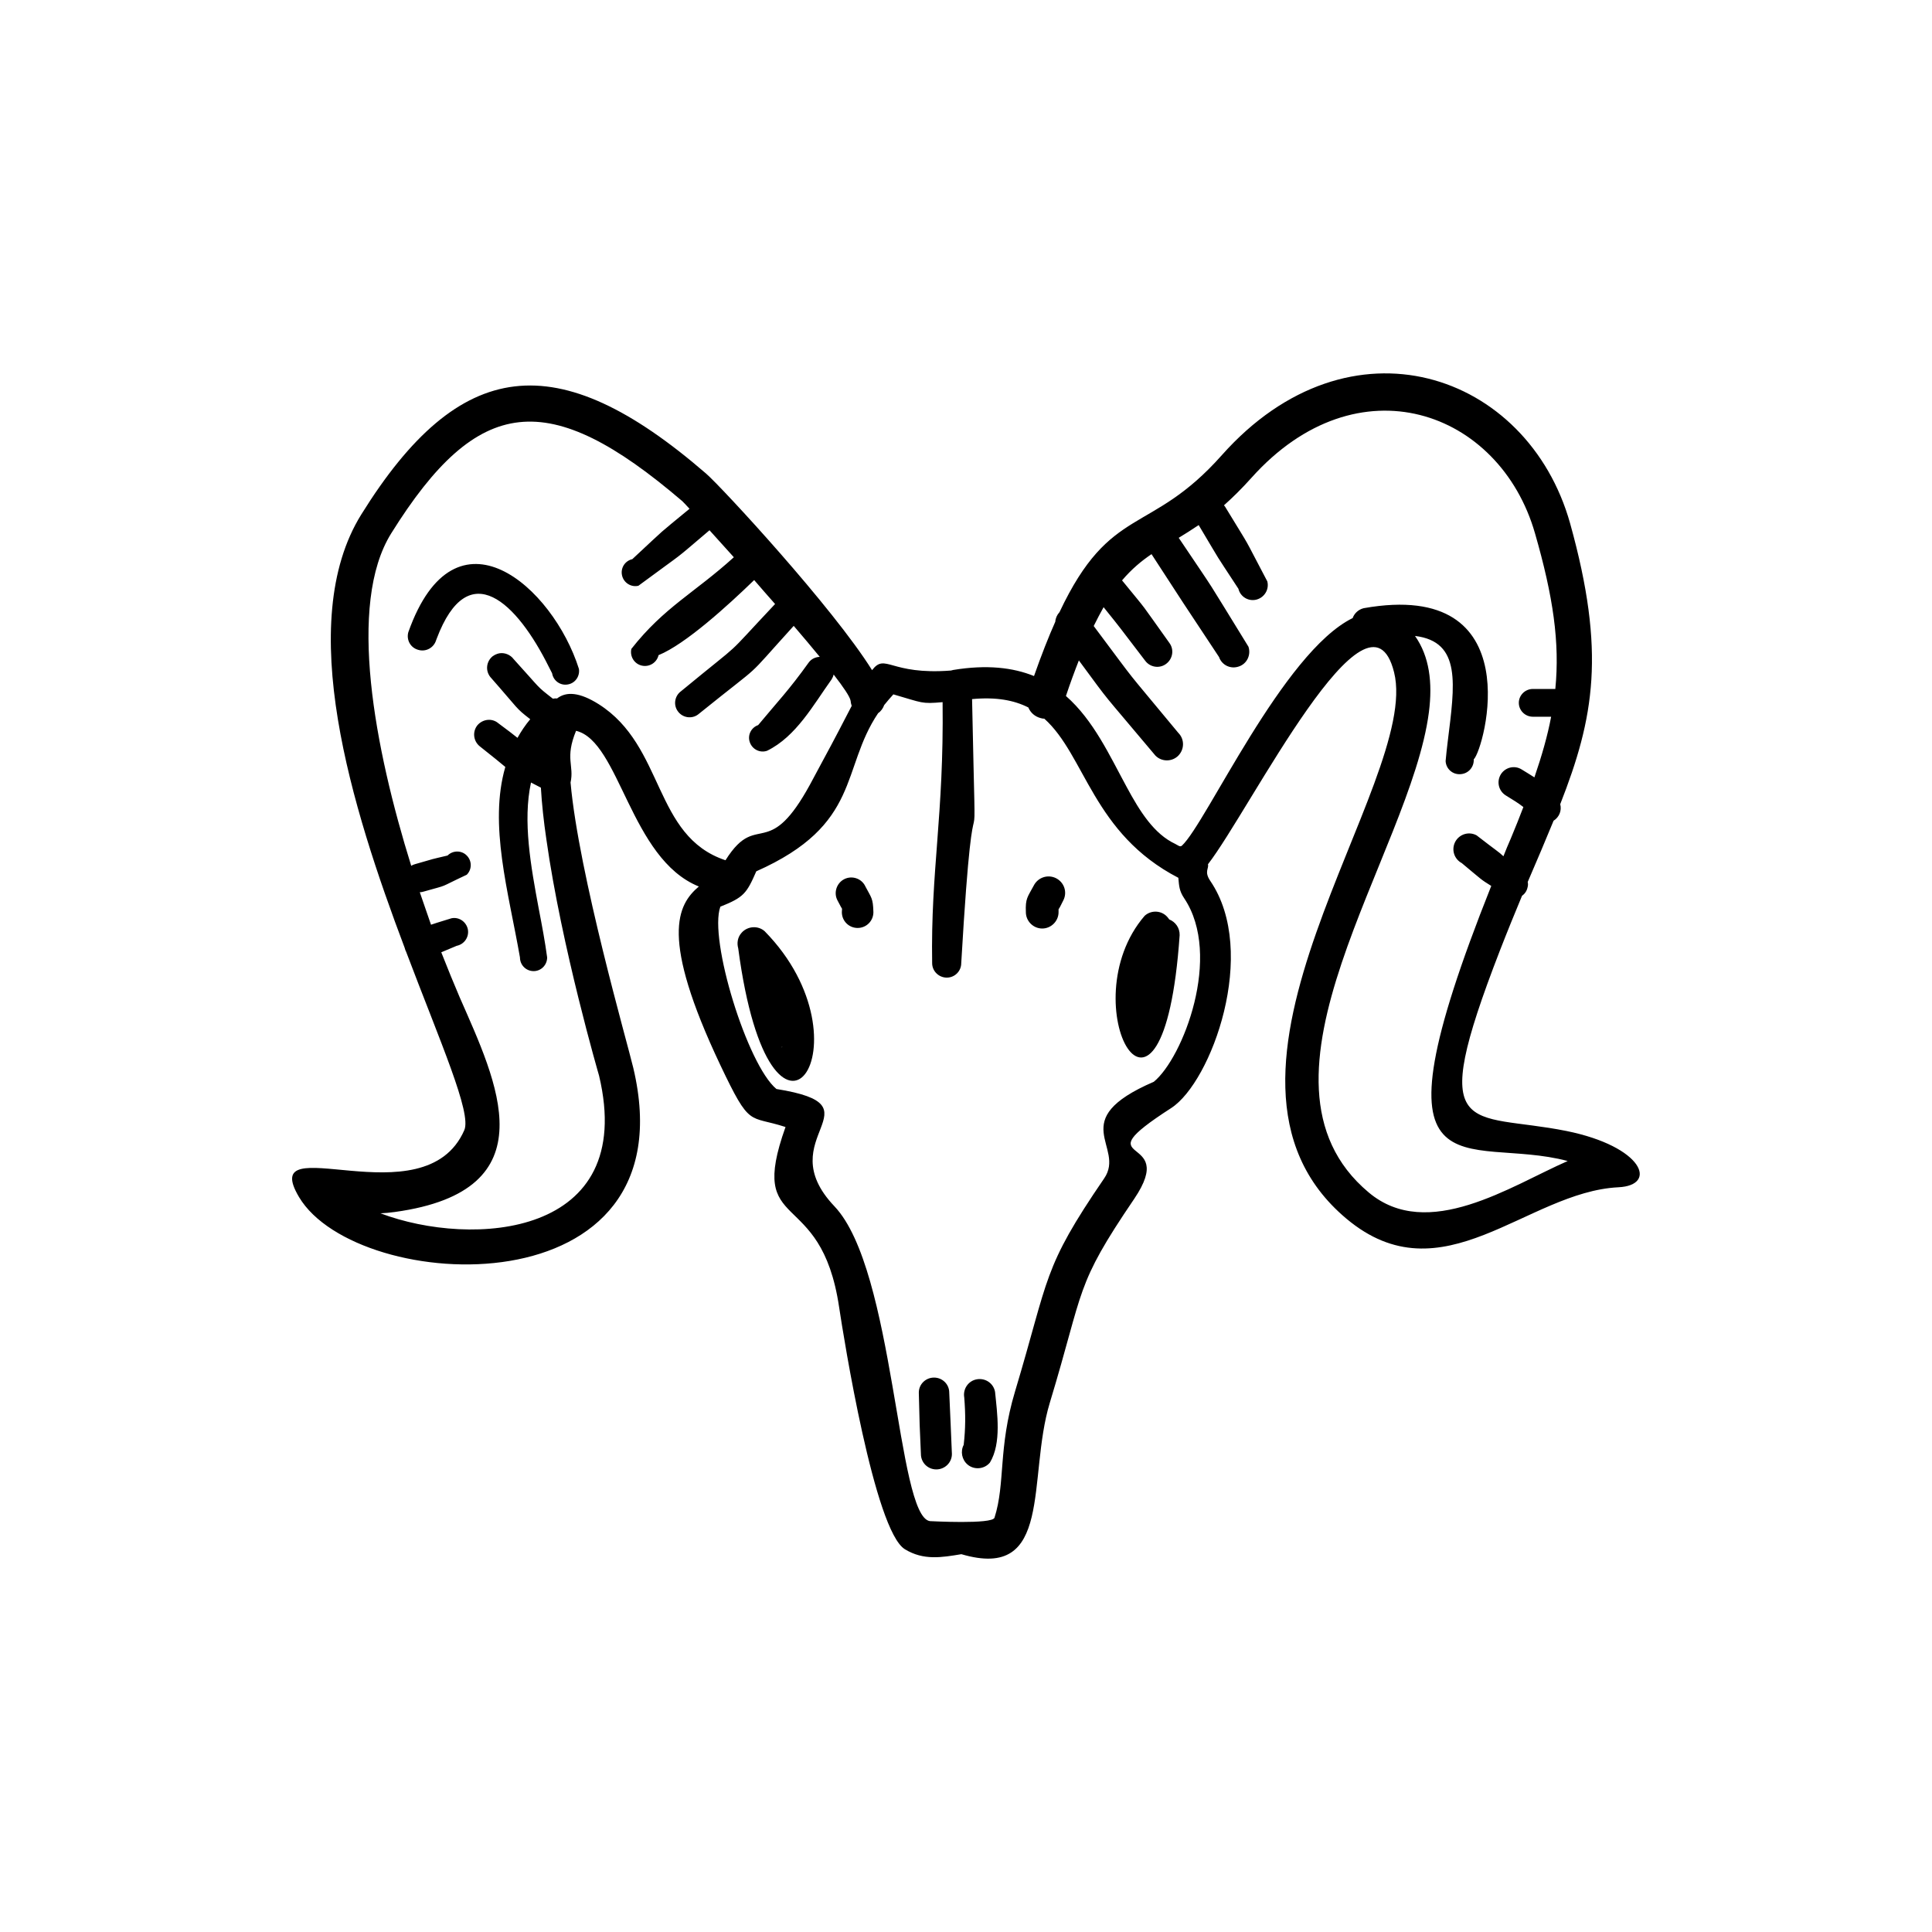
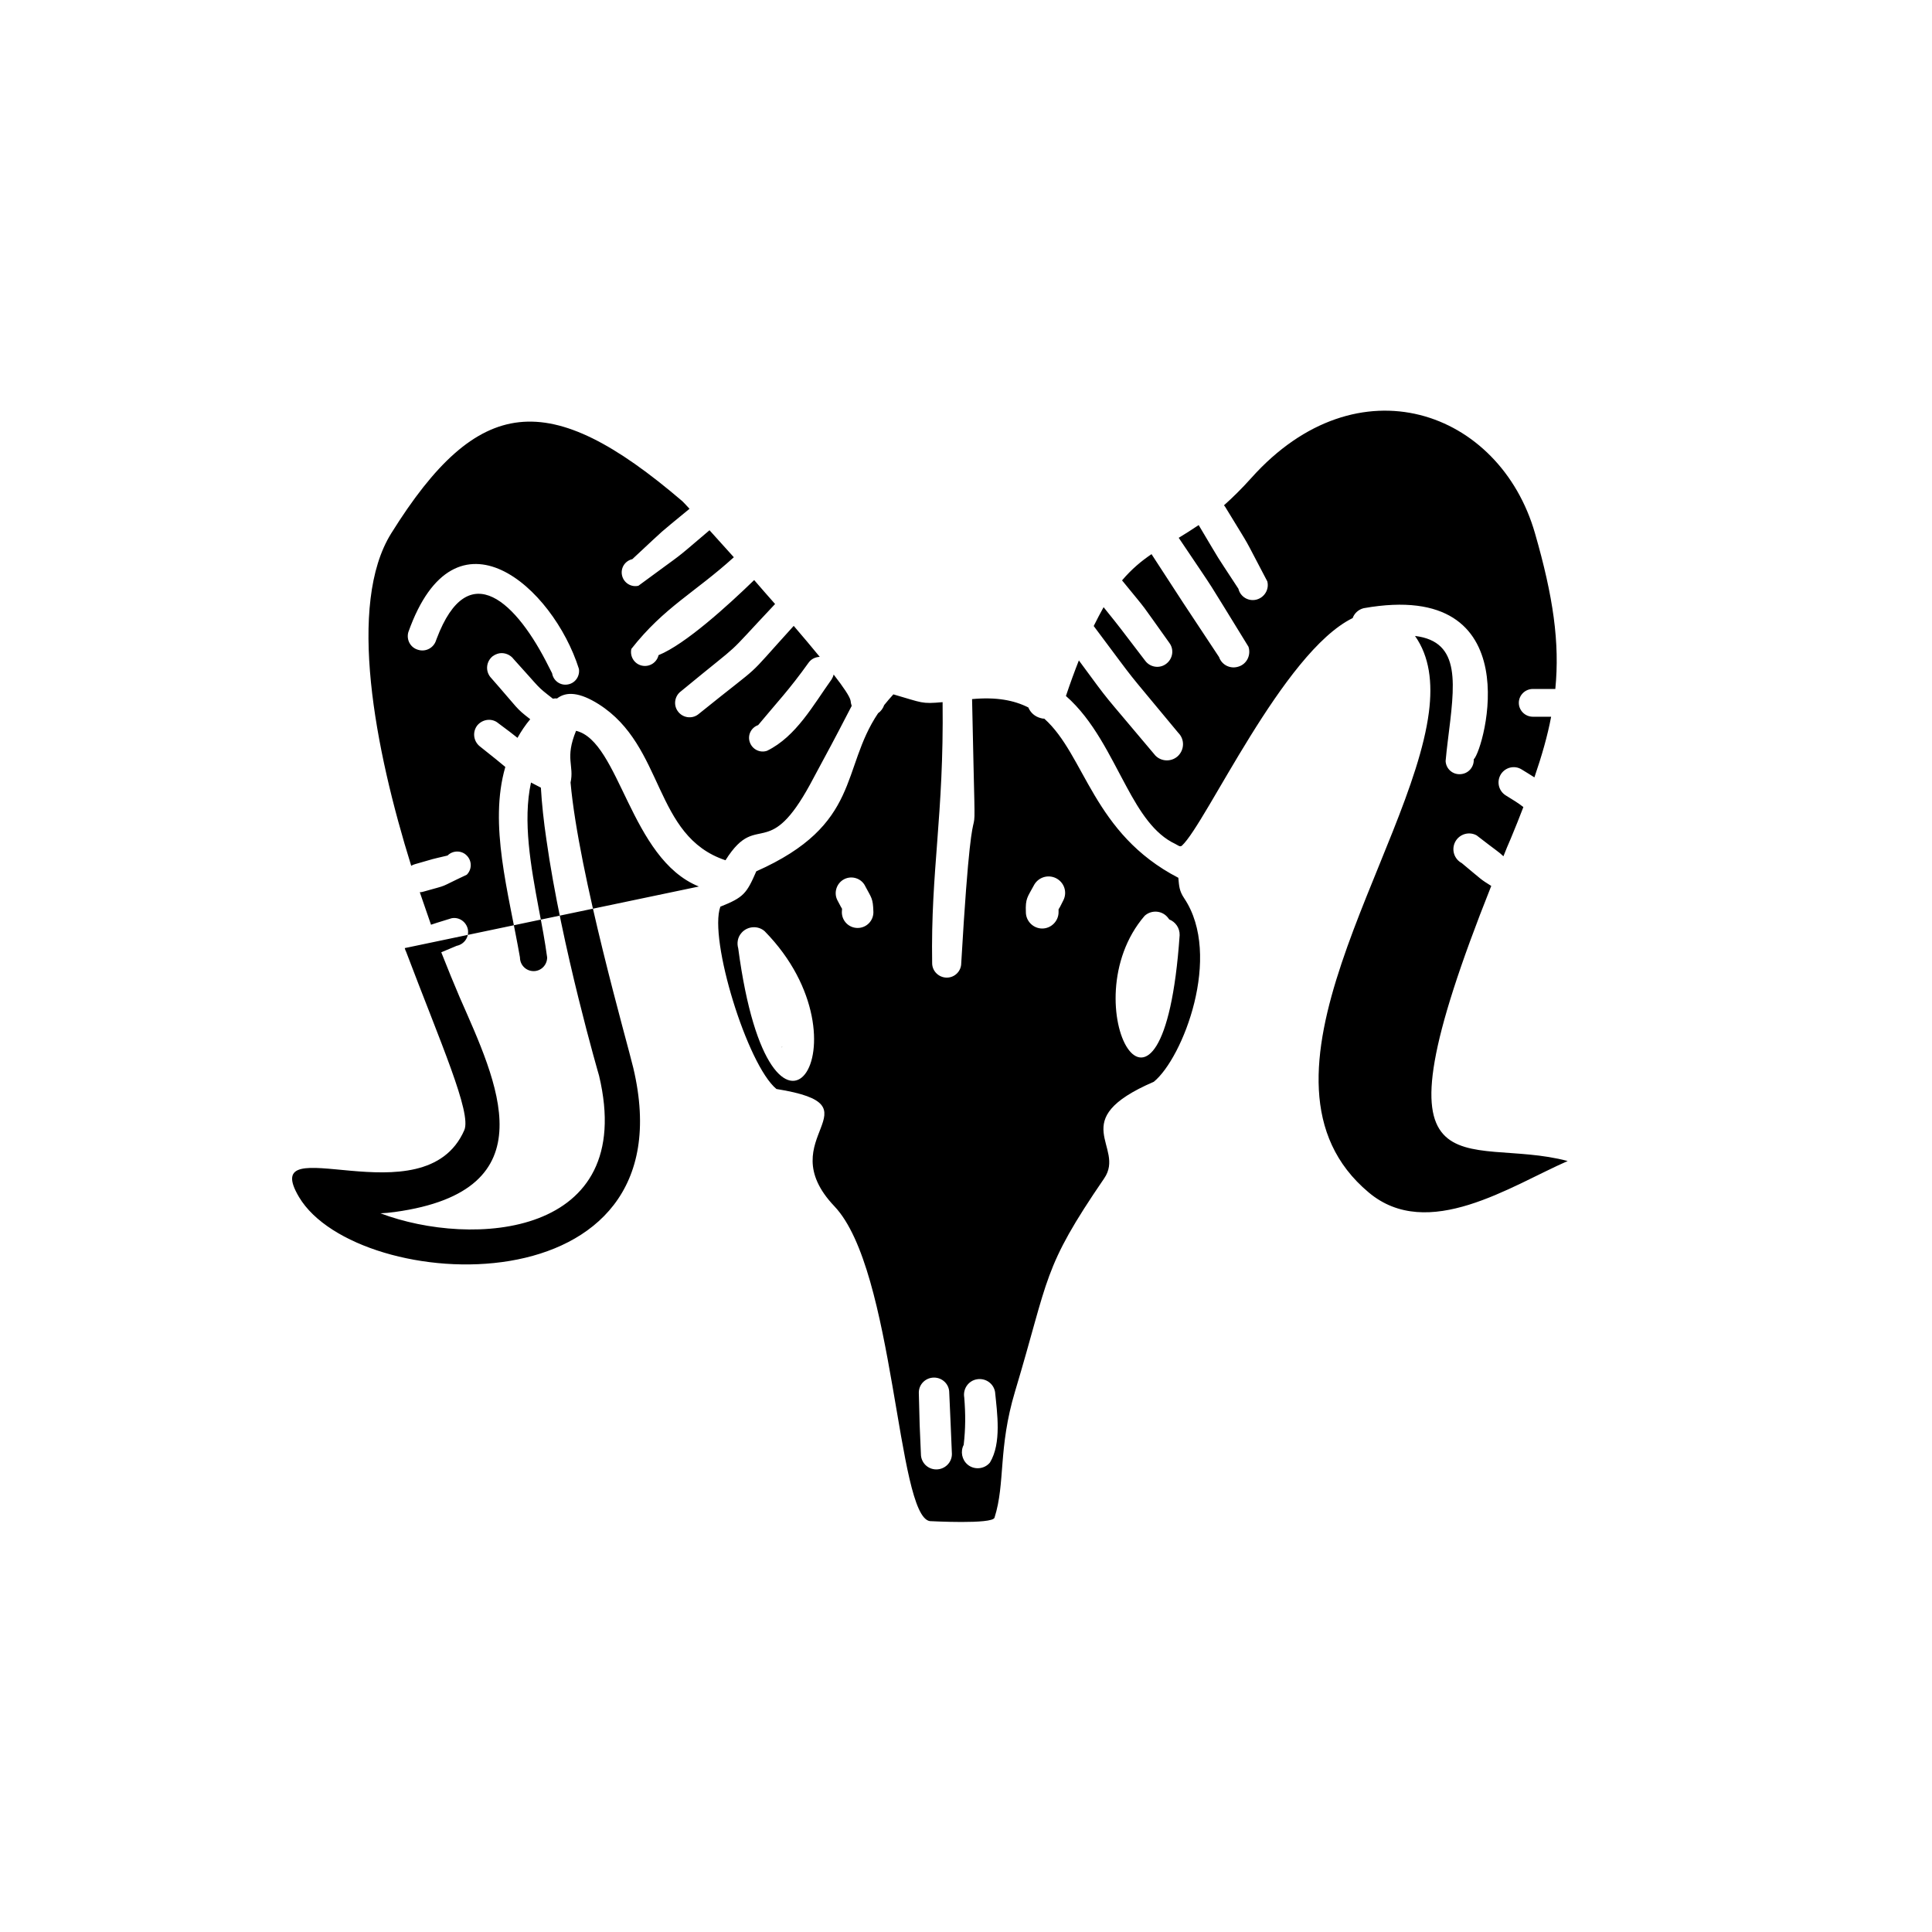
<svg xmlns="http://www.w3.org/2000/svg" fill="#000000" width="800px" height="800px" version="1.1" viewBox="144 144 512 512">
-   <path d="m253.89 373.04c6.348-1.812 3.426-1.059 8.715-2.316 1.41-1.41 3.727-1.41 5.09 0 1.41 1.41 1.41 3.68 0 5.09-8.062 3.777-4.18 2.418-11.488 4.484-0.301 0.102-0.656 0.152-0.957 0.152 1.008 2.973 2.016 5.844 2.973 8.613 0.957-0.352 1.562-0.504 5.441-1.715 2.016-0.402 3.93 0.957 4.332 2.973 0.352 2.016-0.957 3.93-2.973 4.332-2.672 1.109-3.375 1.41-4.082 1.715 1.762 4.484 3.426 8.516 4.887 11.941 9.723 22.219 24.133 51.188-17.18 56.879-1.41 0.203-2.672 0.301-3.828 0.352 24.234 9.168 68.164 6.449 57.938-36.477 0 0-9.926-34.008-13.957-62.574-0.707-4.785-1.211-9.422-1.461-13.754l-2.621-1.359c-2.215 10.227-0.051 22.168 2.066 33.504 0.855 4.434 1.664 8.715 2.215 12.848 0 2.016-1.613 3.629-3.578 3.629-2.016 0-3.629-1.613-3.629-3.629-3.023-17.332-8.312-35.164-3.879-50.48-1.258-1.059-3.176-2.621-6.801-5.492-1.664-1.359-1.965-3.828-0.605-5.543 1.41-1.664 3.879-1.965 5.543-0.555 2.367 1.762 3.981 2.973 5.09 3.879 0.957-1.715 2.066-3.375 3.375-4.938-4.031-3.125-2.769-2.316-10.578-11.184-1.359-1.715-1.059-4.133 0.605-5.492 0.402-0.301 0.805-0.504 1.258-0.656 1.359-0.453 2.922-0.051 3.981 1.008 0.102 0.102 0.152 0.203 0.25 0.301 7.656 8.414 5.894 7.004 10.48 10.578 0.352-0.051 0.754-0.102 1.109-0.051 2.469-1.914 5.996-1.664 11.035 1.512 17.582 11.133 14.41 34.965 33.605 41.363 4.535-7.203 7.356-6.449 10.781-7.457 2.973-0.855 6.348-2.973 11.586-12.543 1.16-2.168 2.266-4.18 3.273-6.098 3.426-6.297 5.894-11.133 7.809-14.812-0.152-0.453-0.25-0.906-0.301-1.41-0.203-1.059-1.863-3.527-4.484-6.902-0.102 0.453-0.301 0.906-0.555 1.309-4.836 6.75-9.371 15.113-17.078 18.895-1.863 0.656-3.93-0.352-4.586-2.266-0.656-1.863 0.352-3.879 2.215-4.535 5.141-6.195 8.16-9.27 13.352-16.523 0.707-1.008 1.812-1.512 2.973-1.562-2.066-2.519-4.434-5.34-6.902-8.211-14.055 15.469-6.602 8.363-25.34 23.477-1.664 1.258-4.082 0.906-5.34-0.805-1.258-1.664-0.906-4.082 0.805-5.34 18.035-14.863 10.277-7.559 24.938-23.125-1.863-2.117-3.727-4.231-5.543-6.348-6.902 6.699-18.238 17.027-25.34 19.902-0.453 1.965-2.418 3.223-4.434 2.769s-3.223-2.469-2.769-4.434c8.715-11.082 16.777-14.863 27.156-24.285-2.367-2.621-4.535-5.039-6.449-7.152-10.578 8.969-5.141 4.586-18.844 14.711-1.914 0.453-3.879-0.754-4.332-2.719s0.754-3.879 2.719-4.332c10.027-9.32 5.844-5.644 15.164-13.352-1.008-1.109-1.715-1.812-1.914-2.016-35.469-30.328-54.16-28.312-77.133 8.516-11.738 18.793-4.383 57.082 5.289 88.117 0.25-0.152 0.555-0.301 0.906-0.402zm75.32 5.894c-18.238-7.356-20.957-38.492-32.547-41.262-3.023 7.356-0.453 9.117-1.461 13.703 2.168 24.285 15.113 69.172 16.625 75.621 15.367 64.789-73.102 60.207-88.57 34.258-11.387-19.145 33.199 6.398 43.781-17.734 2.016-4.535-6.348-23.328-15.418-47.309-0.102-0.203-0.25-0.504-0.301-0.754l-0.051-0.203c-14.008-37.082-29.422-86.203-11.488-114.97 25.996-41.766 51.793-44.988 91.34-10.781 4.18 3.629 33.605 35.469 43.984 52.094 3.578-4.637 4.684 1.359 20.906 0.102 0.203-0.051 0.402-0.102 0.605-0.152 8.867-1.461 15.82-0.656 21.41 1.613 1.965-5.594 3.828-10.328 5.644-14.41 0.051-0.906 0.453-1.812 1.109-2.519 13.551-28.766 23.98-20.152 43.023-41.613 33.957-38.188 81.062-21.965 92.297 18.086 9.523 34.207 6.348 51.539-2.621 74.414 0.453 1.715-0.301 3.477-1.762 4.383-2.066 5.039-4.332 10.379-6.852 16.223 0.102 0.504 0.102 0.957-0.051 1.461-0.203 0.957-0.754 1.715-1.461 2.215-1.863 4.484-3.828 9.27-5.844 14.461-19.801 51.086-8.262 42.672 17.633 47.863 20.355 4.133 24.285 14.41 13.754 14.914-24.336 1.211-46.652 29.676-72.094 8.312-45.445-38.137 19.949-115.68 12.645-144.79-6.75-27.156-38.09 36.375-49.324 50.883 0.301 1.16-1.059 1.914 0.605 4.383 12.898 18.895 0.301 53.305-10.328 60.207-24.535 15.82 2.316 6.144-9.824 24.082-15.871 23.375-13.047 23.328-22.371 54.059-6.047 20 1.059 47.309-23.426 40.102-5.188 0.855-10.027 1.715-14.965-1.309-8.062-4.887-16.223-56.074-17.434-64.137-4.836-32.648-24.535-18.844-14.207-47.762-9.875-3.223-9.27 0.453-17.281-16.426-16.07-33.906-11.387-42.473-5.691-47.309zm49.121-48.113c-0.301 0.855-0.855 1.664-1.613 2.168-9.977 14.812-4.383 29.523-32.293 41.918-2.57 5.894-3.324 6.902-9.523 9.371-3.125 8.613 7.152 41.969 14.863 48.316 28.266 4.535-2.066 12.746 15.367 31.086 16.02 16.879 16.523 82.121 25.293 83.43 0.102 0 16.574 0.906 17.129-0.906 2.922-9.168 0.906-18.34 5.441-33.453 9.168-30.531 7.152-32.395 23.629-56.477 5.793-8.465-10.578-15.367 13.148-25.594 7.707-6.297 18.238-33.402 8.062-48.617-1.359-2.016-1.359-3.324-1.562-5.441-22.672-11.738-24.637-32.445-35.52-42.168-0.301 0-0.656-0.051-0.957-0.152-1.562-0.402-2.719-1.461-3.273-2.82-3.777-1.914-8.516-2.82-14.914-2.215 1.211 59.602 0.957 4.231-2.871 69.98 0 2.117-1.715 3.828-3.828 3.828-2.117 0-3.879-1.715-3.879-3.828-0.402-24.738 3.125-38.895 2.769-69.172-5.691 0.504-5.188 0.203-13.047-2.066-0.855 0.957-1.664 1.863-2.418 2.82zm48.164-2.367c7.305 6.398 11.586 15.82 16.02 23.98 3.629 6.75 7.356 12.594 12.949 15.215 0.707 0.352 1.258 0.906 1.762 0.453 6.449-5.945 26.754-51.238 45.242-60.305 0.453-1.258 1.512-2.266 2.922-2.621 44.488-7.91 31.941 37.484 29.172 40.055 0.102 2.066-1.461 3.828-3.527 3.93-2.066 0.152-3.828-1.41-3.93-3.477 0.152-1.762 0.352-3.477 0.555-5.141 1.863-15.164 3.727-26.5-8.664-28.012 3.828 5.441 4.684 12.344 3.68 20.203-4.836 37.535-51.539 97.438-15.973 127.26 15.668 13.199 37.684-1.715 52.75-8.312-27.004-7.203-54.262 12.445-20.254-72.902-2.973-1.863-2.168-1.359-7.809-6.047-2.066-1.109-2.82-3.629-1.715-5.691 1.109-2.016 3.629-2.769 5.644-1.664 5.441 4.231 5.793 4.281 7.106 5.543 0.605-1.562 1.258-3.125 1.965-4.734 1.211-2.922 2.316-5.644 3.324-8.312-1.41-1.109-2.871-1.965-4.734-3.125-1.863-1.211-2.418-3.68-1.211-5.594 1.211-1.863 3.68-2.418 5.543-1.211 1.211 0.754 2.316 1.41 3.324 2.066 1.965-5.742 3.477-10.984 4.434-16.07h-4.836c-2.066 0-3.727-1.664-3.727-3.68s1.664-3.68 3.727-3.68h5.945c1.211-12.293-0.555-24.484-5.391-41.262-9.32-32.496-46.953-46.199-75.168-14.66-2.57 2.871-4.988 5.238-7.254 7.254 0.152 0.152 0.25 0.301 0.352 0.453 7.656 12.594 3.93 6.047 11.133 19.699 0.555 2.117-0.754 4.281-2.871 4.836s-4.281-0.754-4.785-2.871c-7.106-10.883-3.68-5.391-10.531-16.879-1.863 1.258-3.629 2.367-5.289 3.375 11.234 16.727 5.844 8.363 18.488 28.867 0.707 2.168-0.402 4.535-2.57 5.238-2.168 0.754-4.484-0.352-5.238-2.519-12.293-18.59-6.953-10.43-17.887-27.258-2.672 1.812-5.238 3.93-7.809 6.953 7.609 9.32 4.031 4.684 12.543 16.574 1.309 1.762 0.906 4.231-0.855 5.543-1.715 1.309-4.231 0.957-5.543-0.805-8.113-10.578-5.644-7.508-11.035-14.207-0.855 1.512-1.715 3.176-2.621 4.988 12.949 17.281 6.449 9.02 22.418 28.312 1.664 1.664 1.664 4.332 0 6.047-1.664 1.664-4.383 1.664-6.047 0-15.469-18.438-11.082-12.746-20.305-25.242-1.109 2.82-2.266 5.945-3.426 9.422zm-53.203 50.383c1.664 3.176 2.066 3.125 2.168 6.902 0 2.316-1.863 4.18-4.18 4.18s-4.18-1.863-4.18-4.18l0.051-0.906c-0.402-0.656-0.152-0.25-1.258-2.316-1.008-2.016-0.152-4.535 1.863-5.543 2.016-1.008 4.535-0.203 5.543 1.863zm52.496 3.777c-1.109 2.168-0.805 1.664-1.258 2.367v0.754c0 2.367-1.965 4.332-4.332 4.332s-4.332-1.965-4.332-4.332c-0.152-3.68 0.453-3.981 2.066-7.004 1.109-2.215 3.727-3.074 5.894-2.016 2.215 1.109 3.074 3.727 1.965 5.894zm28.062 5.039c1.664 0.656 2.82 2.266 2.769 4.18-4.383 63.531-29.32 18.086-9.27-5.141 1.715-1.562 4.434-1.461 5.996 0.301 0.203 0.203 0.352 0.453 0.504 0.656zm-107.21 3.125c29.223 29.773 1.664 69.676-7.004 4.535-0.402-1.41-0.152-2.973 0.906-4.133 1.562-1.762 4.332-1.965 6.098-0.402zm4.684 30.48c-0.102 0.102-0.152 0.25-0.152 0.402 0.051-0.102 0.102-0.25 0.152-0.402zm56.375 91.594c0.555 5.594 1.762 13.602-1.359 18.742-1.461 1.762-4.133 2.016-5.894 0.555-1.562-1.309-1.965-3.527-1.059-5.238 0.504-4.332 0.504-8.16 0.152-12.543-0.402-2.266 1.059-4.434 3.324-4.836 2.266-0.402 4.434 1.059 4.836 3.324zm-12.141 0.203c0.504 11.035 0.25 5.644 0.707 16.273 0 2.266-1.863 4.082-4.133 4.082-2.266 0-4.082-1.812-4.082-4.082-0.453-10.328-0.25-4.887-0.555-16.273 0-2.215 1.812-3.981 4.031-3.981 2.215 0 4.031 1.762 4.031 3.981zm-143.33-201.57c12.445-35.016 38.34-11.941 45.191 9.773 0.301 1.965-1.008 3.828-2.973 4.133-1.965 0.352-3.828-1.008-4.133-2.973-0.301-0.555-0.555-1.109-0.855-1.664-8.414-16.977-21.312-29.773-29.727-7.508l-0.152 0.402c-0.605 2.016-2.719 3.176-4.734 2.57-2.066-0.555-3.223-2.672-2.621-4.734z" fill-rule="evenodd" />
+   <path d="m253.89 373.04c6.348-1.812 3.426-1.059 8.715-2.316 1.41-1.41 3.727-1.41 5.09 0 1.41 1.41 1.41 3.68 0 5.09-8.062 3.777-4.18 2.418-11.488 4.484-0.301 0.102-0.656 0.152-0.957 0.152 1.008 2.973 2.016 5.844 2.973 8.613 0.957-0.352 1.562-0.504 5.441-1.715 2.016-0.402 3.93 0.957 4.332 2.973 0.352 2.016-0.957 3.93-2.973 4.332-2.672 1.109-3.375 1.41-4.082 1.715 1.762 4.484 3.426 8.516 4.887 11.941 9.723 22.219 24.133 51.188-17.18 56.879-1.41 0.203-2.672 0.301-3.828 0.352 24.234 9.168 68.164 6.449 57.938-36.477 0 0-9.926-34.008-13.957-62.574-0.707-4.785-1.211-9.422-1.461-13.754l-2.621-1.359c-2.215 10.227-0.051 22.168 2.066 33.504 0.855 4.434 1.664 8.715 2.215 12.848 0 2.016-1.613 3.629-3.578 3.629-2.016 0-3.629-1.613-3.629-3.629-3.023-17.332-8.312-35.164-3.879-50.48-1.258-1.059-3.176-2.621-6.801-5.492-1.664-1.359-1.965-3.828-0.605-5.543 1.41-1.664 3.879-1.965 5.543-0.555 2.367 1.762 3.981 2.973 5.09 3.879 0.957-1.715 2.066-3.375 3.375-4.938-4.031-3.125-2.769-2.316-10.578-11.184-1.359-1.715-1.059-4.133 0.605-5.492 0.402-0.301 0.805-0.504 1.258-0.656 1.359-0.453 2.922-0.051 3.981 1.008 0.102 0.102 0.152 0.203 0.25 0.301 7.656 8.414 5.894 7.004 10.48 10.578 0.352-0.051 0.754-0.102 1.109-0.051 2.469-1.914 5.996-1.664 11.035 1.512 17.582 11.133 14.41 34.965 33.605 41.363 4.535-7.203 7.356-6.449 10.781-7.457 2.973-0.855 6.348-2.973 11.586-12.543 1.16-2.168 2.266-4.18 3.273-6.098 3.426-6.297 5.894-11.133 7.809-14.812-0.152-0.453-0.25-0.906-0.301-1.41-0.203-1.059-1.863-3.527-4.484-6.902-0.102 0.453-0.301 0.906-0.555 1.309-4.836 6.75-9.371 15.113-17.078 18.895-1.863 0.656-3.93-0.352-4.586-2.266-0.656-1.863 0.352-3.879 2.215-4.535 5.141-6.195 8.16-9.27 13.352-16.523 0.707-1.008 1.812-1.512 2.973-1.562-2.066-2.519-4.434-5.34-6.902-8.211-14.055 15.469-6.602 8.363-25.34 23.477-1.664 1.258-4.082 0.906-5.34-0.805-1.258-1.664-0.906-4.082 0.805-5.34 18.035-14.863 10.277-7.559 24.938-23.125-1.863-2.117-3.727-4.231-5.543-6.348-6.902 6.699-18.238 17.027-25.34 19.902-0.453 1.965-2.418 3.223-4.434 2.769s-3.223-2.469-2.769-4.434c8.715-11.082 16.777-14.863 27.156-24.285-2.367-2.621-4.535-5.039-6.449-7.152-10.578 8.969-5.141 4.586-18.844 14.711-1.914 0.453-3.879-0.754-4.332-2.719s0.754-3.879 2.719-4.332c10.027-9.32 5.844-5.644 15.164-13.352-1.008-1.109-1.715-1.812-1.914-2.016-35.469-30.328-54.16-28.312-77.133 8.516-11.738 18.793-4.383 57.082 5.289 88.117 0.25-0.152 0.555-0.301 0.906-0.402zm75.32 5.894c-18.238-7.356-20.957-38.492-32.547-41.262-3.023 7.356-0.453 9.117-1.461 13.703 2.168 24.285 15.113 69.172 16.625 75.621 15.367 64.789-73.102 60.207-88.57 34.258-11.387-19.145 33.199 6.398 43.781-17.734 2.016-4.535-6.348-23.328-15.418-47.309-0.102-0.203-0.25-0.504-0.301-0.754l-0.051-0.203zm49.121-48.113c-0.301 0.855-0.855 1.664-1.613 2.168-9.977 14.812-4.383 29.523-32.293 41.918-2.57 5.894-3.324 6.902-9.523 9.371-3.125 8.613 7.152 41.969 14.863 48.316 28.266 4.535-2.066 12.746 15.367 31.086 16.02 16.879 16.523 82.121 25.293 83.43 0.102 0 16.574 0.906 17.129-0.906 2.922-9.168 0.906-18.34 5.441-33.453 9.168-30.531 7.152-32.395 23.629-56.477 5.793-8.465-10.578-15.367 13.148-25.594 7.707-6.297 18.238-33.402 8.062-48.617-1.359-2.016-1.359-3.324-1.562-5.441-22.672-11.738-24.637-32.445-35.52-42.168-0.301 0-0.656-0.051-0.957-0.152-1.562-0.402-2.719-1.461-3.273-2.82-3.777-1.914-8.516-2.82-14.914-2.215 1.211 59.602 0.957 4.231-2.871 69.98 0 2.117-1.715 3.828-3.828 3.828-2.117 0-3.879-1.715-3.879-3.828-0.402-24.738 3.125-38.895 2.769-69.172-5.691 0.504-5.188 0.203-13.047-2.066-0.855 0.957-1.664 1.863-2.418 2.82zm48.164-2.367c7.305 6.398 11.586 15.82 16.02 23.98 3.629 6.75 7.356 12.594 12.949 15.215 0.707 0.352 1.258 0.906 1.762 0.453 6.449-5.945 26.754-51.238 45.242-60.305 0.453-1.258 1.512-2.266 2.922-2.621 44.488-7.91 31.941 37.484 29.172 40.055 0.102 2.066-1.461 3.828-3.527 3.93-2.066 0.152-3.828-1.41-3.93-3.477 0.152-1.762 0.352-3.477 0.555-5.141 1.863-15.164 3.727-26.5-8.664-28.012 3.828 5.441 4.684 12.344 3.68 20.203-4.836 37.535-51.539 97.438-15.973 127.26 15.668 13.199 37.684-1.715 52.75-8.312-27.004-7.203-54.262 12.445-20.254-72.902-2.973-1.863-2.168-1.359-7.809-6.047-2.066-1.109-2.82-3.629-1.715-5.691 1.109-2.016 3.629-2.769 5.644-1.664 5.441 4.231 5.793 4.281 7.106 5.543 0.605-1.562 1.258-3.125 1.965-4.734 1.211-2.922 2.316-5.644 3.324-8.312-1.41-1.109-2.871-1.965-4.734-3.125-1.863-1.211-2.418-3.68-1.211-5.594 1.211-1.863 3.68-2.418 5.543-1.211 1.211 0.754 2.316 1.41 3.324 2.066 1.965-5.742 3.477-10.984 4.434-16.07h-4.836c-2.066 0-3.727-1.664-3.727-3.68s1.664-3.68 3.727-3.68h5.945c1.211-12.293-0.555-24.484-5.391-41.262-9.32-32.496-46.953-46.199-75.168-14.66-2.57 2.871-4.988 5.238-7.254 7.254 0.152 0.152 0.25 0.301 0.352 0.453 7.656 12.594 3.93 6.047 11.133 19.699 0.555 2.117-0.754 4.281-2.871 4.836s-4.281-0.754-4.785-2.871c-7.106-10.883-3.68-5.391-10.531-16.879-1.863 1.258-3.629 2.367-5.289 3.375 11.234 16.727 5.844 8.363 18.488 28.867 0.707 2.168-0.402 4.535-2.57 5.238-2.168 0.754-4.484-0.352-5.238-2.519-12.293-18.59-6.953-10.43-17.887-27.258-2.672 1.812-5.238 3.93-7.809 6.953 7.609 9.32 4.031 4.684 12.543 16.574 1.309 1.762 0.906 4.231-0.855 5.543-1.715 1.309-4.231 0.957-5.543-0.805-8.113-10.578-5.644-7.508-11.035-14.207-0.855 1.512-1.715 3.176-2.621 4.988 12.949 17.281 6.449 9.02 22.418 28.312 1.664 1.664 1.664 4.332 0 6.047-1.664 1.664-4.383 1.664-6.047 0-15.469-18.438-11.082-12.746-20.305-25.242-1.109 2.82-2.266 5.945-3.426 9.422zm-53.203 50.383c1.664 3.176 2.066 3.125 2.168 6.902 0 2.316-1.863 4.18-4.18 4.18s-4.18-1.863-4.18-4.18l0.051-0.906c-0.402-0.656-0.152-0.25-1.258-2.316-1.008-2.016-0.152-4.535 1.863-5.543 2.016-1.008 4.535-0.203 5.543 1.863zm52.496 3.777c-1.109 2.168-0.805 1.664-1.258 2.367v0.754c0 2.367-1.965 4.332-4.332 4.332s-4.332-1.965-4.332-4.332c-0.152-3.68 0.453-3.981 2.066-7.004 1.109-2.215 3.727-3.074 5.894-2.016 2.215 1.109 3.074 3.727 1.965 5.894zm28.062 5.039c1.664 0.656 2.82 2.266 2.769 4.18-4.383 63.531-29.32 18.086-9.27-5.141 1.715-1.562 4.434-1.461 5.996 0.301 0.203 0.203 0.352 0.453 0.504 0.656zm-107.21 3.125c29.223 29.773 1.664 69.676-7.004 4.535-0.402-1.41-0.152-2.973 0.906-4.133 1.562-1.762 4.332-1.965 6.098-0.402zm4.684 30.48c-0.102 0.102-0.152 0.25-0.152 0.402 0.051-0.102 0.102-0.25 0.152-0.402zm56.375 91.594c0.555 5.594 1.762 13.602-1.359 18.742-1.461 1.762-4.133 2.016-5.894 0.555-1.562-1.309-1.965-3.527-1.059-5.238 0.504-4.332 0.504-8.16 0.152-12.543-0.402-2.266 1.059-4.434 3.324-4.836 2.266-0.402 4.434 1.059 4.836 3.324zm-12.141 0.203c0.504 11.035 0.25 5.644 0.707 16.273 0 2.266-1.863 4.082-4.133 4.082-2.266 0-4.082-1.812-4.082-4.082-0.453-10.328-0.25-4.887-0.555-16.273 0-2.215 1.812-3.981 4.031-3.981 2.215 0 4.031 1.762 4.031 3.981zm-143.33-201.57c12.445-35.016 38.34-11.941 45.191 9.773 0.301 1.965-1.008 3.828-2.973 4.133-1.965 0.352-3.828-1.008-4.133-2.973-0.301-0.555-0.555-1.109-0.855-1.664-8.414-16.977-21.312-29.773-29.727-7.508l-0.152 0.402c-0.605 2.016-2.719 3.176-4.734 2.57-2.066-0.555-3.223-2.672-2.621-4.734z" fill-rule="evenodd" />
</svg>